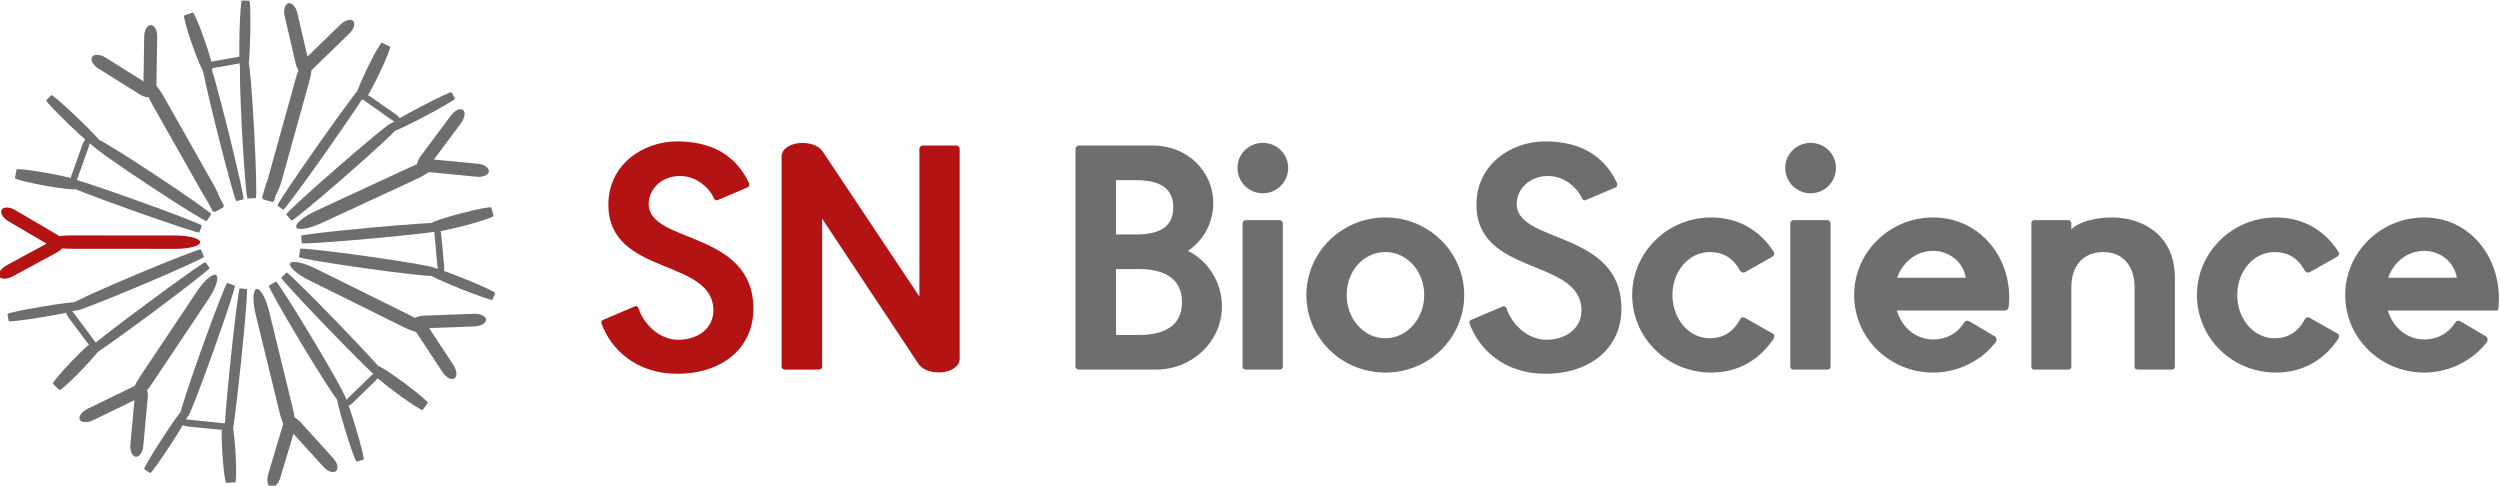
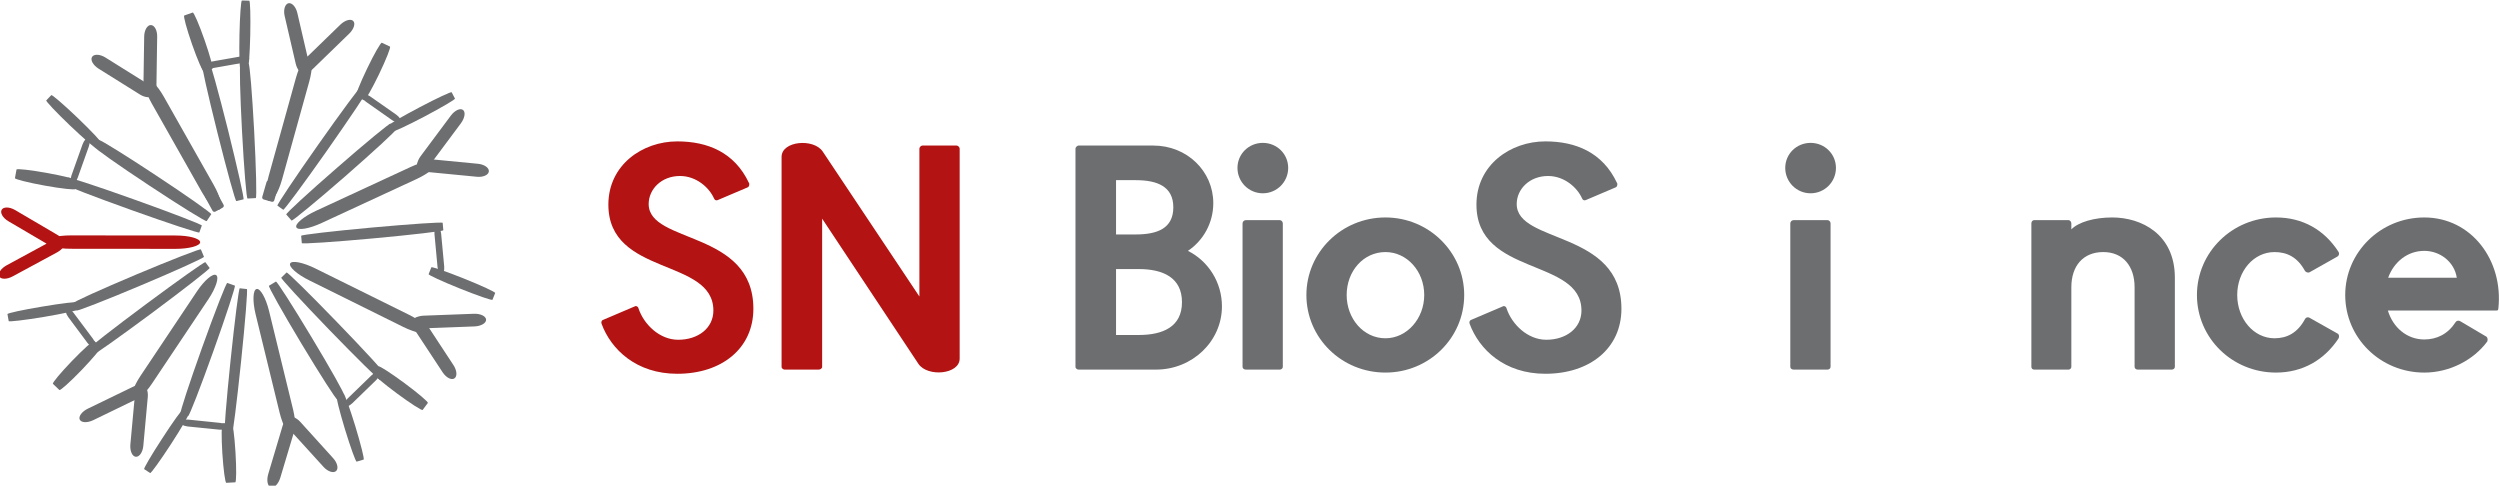
<svg xmlns="http://www.w3.org/2000/svg" version="1.1" id="Layer_1" x="0px" y="0px" width="767px" height="149px" viewBox="0 0 767 149" enable-background="new 0 0 767 149" xml:space="preserve">
  <path fill="#B31312" d="M207.794,114.675c-12.539,0-20.319-7.416-23.246-15.377c-0.185-0.545,0.087-1.101,0.546-1.187l9.889-4.213  c0.454,0,0.822,0.272,0.914,0.731c1.649,4.943,6.493,9.611,12.17,9.611c6.129,0,10.798-3.568,10.798-8.969  c0-16.202-32.217-10.434-32.217-32.491c0-12.166,10.434-19.401,21.146-19.401c9.33,0,17.573,3.384,21.968,12.72  c0.273,0.368,0.087,1.194-0.369,1.376l-9.247,3.931c-0.546,0.188-0.914-0.086-1.092-0.545c-1.468-3.294-5.403-6.868-10.437-6.868  c-5.672,0-9.607,4.027-9.607,8.607c0,12.262,32.124,7.963,32.124,32.126C231.134,106.894,221.432,114.675,207.794,114.675" />
  <path fill="#B31312" d="M281.788,111.653l-29.553-44.57v45.48c0,0.463-0.555,0.828-1.009,0.828h-10.525  c-0.368,0-0.914-0.365-0.914-0.828V48.14c0-4.94,9.879-5.766,12.624-1.647l29.658,44.477V45.58c0-0.367,0.455-0.921,0.913-0.921  h10.521c0.459,0,0.923,0.554,0.923,0.921v64.428C294.426,114.86,284.628,115.774,281.788,111.653" />
  <path fill="#6C6E70" d="M354.667,113.393H330.87c-0.365,0-0.915-0.366-0.915-0.823V45.573c0-0.367,0.55-0.917,0.915-0.917h22.973  c10.342,0,18.396,7.871,18.396,17.666c0,6.04-3.02,11.438-7.78,14.642c6.225,3.114,10.434,9.611,10.434,17.025  C374.893,104.698,365.833,113.393,354.667,113.393 M348.442,55.274h-6.04V71.93h6.04c6.59,0,11.533-1.831,11.533-8.328  C359.976,57.195,355.033,55.274,348.442,55.274 M349.358,82.548h-6.956v20.227h6.956c7.504,0,13.271-2.564,13.271-10.066  C362.629,85.202,356.862,82.548,349.358,82.548" />
  <path fill="#6C6E70" d="M395.216,51.521c0,4.303-3.479,7.781-7.779,7.781c-4.302,0-7.781-3.478-7.781-7.781  c0-4.301,3.479-7.687,7.781-7.687C391.737,43.834,395.216,47.22,395.216,51.521 M392.653,113.392H382.22  c-0.55,0-1.007-0.365-1.007-0.822V68.546c0-0.549,0.457-1.006,1.007-1.006h10.434c0.457,0,0.914,0.457,0.914,1.006v44.023  C393.567,113.026,393.11,113.392,392.653,113.392" />
  <path fill="#6C6E70" d="M425.056,114.306c-13.453,0-24.254-10.615-24.254-23.795c0-13.088,10.801-23.795,24.254-23.795  c13.361,0,24.162,10.708,24.162,23.795C449.218,103.69,438.417,114.306,425.056,114.306 M425.056,77.331  c-6.773,0-11.898,5.858-11.898,13.18c0,7.229,5.125,13.271,11.898,13.271c6.59,0,11.898-6.042,11.898-13.271  C436.954,83.189,431.646,77.331,425.056,77.331" />
  <path fill="#6C6E70" d="M474.116,114.674c-12.539,0-20.316-7.415-23.246-15.376c-0.184-0.551,0.092-1.1,0.549-1.189l9.885-4.211  c0.457,0,0.822,0.273,0.914,0.732c1.648,4.941,6.498,9.607,12.174,9.607c6.131,0,10.799-3.565,10.799-8.967  c0-16.201-32.217-10.434-32.217-32.491c0-12.173,10.434-19.403,21.143-19.403c9.334,0,17.572,3.386,21.965,12.721  c0.275,0.367,0.094,1.189-0.365,1.373l-9.244,3.936c-0.549,0.183-0.914-0.092-1.1-0.548c-1.463-3.296-5.398-6.864-10.432-6.864  c-5.674,0-9.611,4.023-9.611,8.601c0,12.267,32.125,7.963,32.125,32.124C497.454,106.893,487.755,114.674,474.116,114.674" />
-   <path fill="#6C6E70" d="M524.55,103.782c3.844,0,7.047-1.646,9.334-5.857c0.275-0.549,0.824-0.733,1.375-0.457l8.602,4.849  c0.457,0.185,0.641,0.825,0.367,1.466c-4.393,6.682-11.076,10.523-19.221,10.523c-13.453,0-24.252-10.615-24.252-23.795  c0-13.088,10.799-23.795,24.252-23.795c8.145,0,14.828,3.752,19.221,10.616c0.273,0.457,0.09,1.101-0.367,1.373l-8.602,4.85  c-0.367,0.185-1.1,0-1.375-0.457c-2.287-4.209-5.49-5.766-9.334-5.766c-6.406,0-11.441,5.858-11.441,13.18  C513.108,97.835,518.144,103.782,524.55,103.782" />
  <path fill="#6C6E70" d="M563.269,51.521c0,4.303-3.477,7.781-7.779,7.781s-7.779-3.478-7.779-7.781c0-4.301,3.477-7.687,7.779-7.687  S563.269,47.22,563.269,51.521 M560.706,113.392h-10.434c-0.549,0-1.006-0.365-1.006-0.822V68.546c0-0.549,0.457-1.006,1.006-1.006  h10.434c0.457,0,0.914,0.457,0.914,1.006v44.023C561.62,113.026,561.163,113.392,560.706,113.392" />
-   <path fill="#6C6E70" d="M615.075,95.271h-33.133c1.555,5.217,5.859,8.877,11.166,8.877c3.844,0,7.232-1.647,9.611-5.307  c0.365-0.551,1.006-0.551,1.463-0.275l8.055,4.76c0.365,0.365,0.365,1.096,0.182,1.464c-4.209,5.674-11.531,9.517-19.311,9.517  c-13.453,0-24.254-10.615-24.254-23.795c0-13.088,10.801-23.796,24.254-23.796c14.459,0,24.711,12.724,23.156,27.456  C616.173,94.813,615.716,95.271,615.075,95.271 M603.085,85.202c-0.732-4.85-5.127-8.238-9.977-8.238  c-5.125,0-9.334,3.389-11.074,8.238H603.085z" />
  <path fill="#6C6E70" d="M666.333,113.392h-10.527c-0.457,0-0.914-0.365-0.914-0.822V88.134c0-6.502-3.568-10.803-9.611-10.803  c-6.225,0-9.793,4.301-9.793,10.803v24.436c0,0.457-0.457,0.822-0.824,0.822h-10.615c-0.457,0-0.824-0.365-0.824-0.822V68.546  c0-0.549,0.367-1.006,0.824-1.006h10.615c0.367,0,0.824,0.457,0.824,1.006v1.831c2.107-2.198,6.957-3.662,12.537-3.662  c8.973,0,19.223,5.125,19.223,18.487v27.367C667.247,113.026,666.79,113.392,666.333,113.392" />
  <path fill="#6C6E70" d="M697.819,103.782c3.842,0,7.045-1.646,9.336-5.857c0.273-0.549,0.824-0.733,1.371-0.457l8.605,4.849  c0.457,0.185,0.637,0.825,0.365,1.466c-4.395,6.682-11.072,10.523-19.221,10.523c-13.455,0-24.254-10.615-24.254-23.795  c0-13.088,10.799-23.795,24.254-23.795c8.148,0,14.826,3.752,19.221,10.616c0.271,0.457,0.092,1.101-0.365,1.373l-8.605,4.85  c-0.363,0.185-1.098,0-1.371-0.457c-2.291-4.209-5.494-5.766-9.336-5.766c-6.404,0-11.439,5.858-11.439,13.18  C686.38,97.835,691.415,103.782,697.819,103.782" />
  <path fill="#6C6E70" d="M765.731,95.271h-33.131c1.559,5.217,5.857,8.877,11.168,8.877c3.846,0,7.23-1.647,9.609-5.307  c0.363-0.551,1.006-0.551,1.463-0.275l8.053,4.76c0.369,0.365,0.369,1.096,0.184,1.464c-4.209,5.674-11.531,9.517-19.309,9.517  c-13.455,0-24.256-10.615-24.256-23.795c0-13.088,10.801-23.796,24.256-23.796c14.459,0,24.289,13.146,22.734,27.878  C766.411,95.235,766.372,95.271,765.731,95.271 M753.741,85.202c-0.73-4.85-5.123-8.238-9.973-8.238  c-5.127,0-9.336,3.389-11.074,8.238H753.741z" />
  <path fill-rule="evenodd" clip-rule="evenodd" fill="#B31312" d="M2.09,81.364l13.561-7.35c1.772-0.966,3.635-0.984,4.144-0.052  c0.511,0.954-0.512,2.494-2.283,3.46L3.929,84.77c-1.772,0.972-3.636,0.988-4.145,0.056C-0.726,83.872,0.297,82.334,2.09,81.364" />
  <path fill-rule="evenodd" clip-rule="evenodd" fill="#B31312" d="M4.603,64.427l12.936,7.592c1.7,0.992,2.613,2.58,2.053,3.537  c-0.563,0.936-2.38,0.9-4.081-0.086L2.574,67.876c-1.7-0.99-2.615-2.578-2.053-3.534C1.083,63.404,2.9,63.437,4.603,64.427" />
  <path fill-rule="evenodd" clip-rule="evenodd" fill="#B31312" d="M21.716,72.222l32.076,0.029c4.216-0.011,7.615,0.925,7.62,2.064  c-0.015,1.119-3.42,2.048-7.613,2.035l-32.1-0.027c-4.191,0.013-7.59-0.924-7.597-2.063C14.097,73.142,17.5,72.213,21.716,72.222" />
  <path fill-rule="evenodd" clip-rule="evenodd" fill="#6C6E70" d="M141.41,37.821l-9.225,12.386  c-1.202,1.618-2.868,2.414-3.733,1.782c-0.873-0.657-0.586-2.488,0.62-4.106l9.225-12.384c1.203-1.617,2.868-2.416,3.733-1.783  C142.903,34.35,142.617,36.181,141.41,37.821" />
  <path fill-rule="evenodd" clip-rule="evenodd" fill="#6C6E70" d="M146.259,54.227l-14.93-1.442  c-1.966-0.188-3.459-1.235-3.345-2.333c0.084-1.1,1.774-1.831,3.717-1.646l14.931,1.44c1.964,0.192,3.456,1.236,3.347,2.336  C149.89,53.682,148.201,54.436,146.259,54.227" />
  <path fill-rule="evenodd" clip-rule="evenodd" fill="#6C6E70" d="M127.798,54.933l-29.114,13.48  c-3.807,1.765-7.295,2.373-7.764,1.322c-0.49-1.025,2.221-3.293,6.029-5.059l29.113-13.482c3.829-1.764,7.296-2.348,7.788-1.323  C134.315,50.898,131.606,53.168,127.798,54.933" />
-   <path fill-rule="evenodd" clip-rule="evenodd" fill="#6C6E70" d="M150.735,63.682l0.68,2.576c0.084,0.321-3.929,1.676-8.944,2.983  c-5.04,1.309-9.196,2.114-9.279,1.766l-0.682-2.576c-0.089-0.344,3.924-1.674,8.966-2.986  C146.492,64.118,150.646,63.338,150.735,63.682" />
  <path fill-rule="evenodd" clip-rule="evenodd" fill="#6C6E70" d="M151.924,89.9l-0.836,2.065c-0.105,0.285-4.583-1.273-9.993-3.442  c-5.412-2.169-9.701-4.157-9.593-4.416l0.833-2.09c0.103-0.261,4.579,1.274,9.99,3.442C147.741,87.628,152.024,89.614,151.924,89.9" />
  <path fill-rule="evenodd" clip-rule="evenodd" fill="#6C6E70" d="M135.343,71.696l0.938,10.067c0.108,1.321-0.236,2.432-0.793,2.481  c-0.582,0.051-1.115-0.973-1.251-2.293l-0.936-10.064c-0.133-1.322,0.236-2.436,0.793-2.485  C134.65,69.354,135.208,70.375,135.343,71.696" />
  <path fill-rule="evenodd" clip-rule="evenodd" fill="#6C6E70" d="M135.814,68.37l0.198,2.272c0.036,0.275-9.669,1.41-21.662,2.509  c-11.991,1.101-21.741,1.745-21.755,1.443l-0.201-2.251c-0.039-0.3,9.67-1.431,21.661-2.531  C126.045,68.733,135.801,68.065,135.814,68.37" />
-   <path fill-rule="evenodd" clip-rule="evenodd" fill="#6C6E70" d="M132.903,82.099l-0.348,2.486  c-0.053,0.328-9.22-0.683-20.501-2.272c-11.254-1.57-20.363-3.12-20.309-3.447l0.343-2.517c0.05-0.33,9.223,0.707,20.5,2.273  C123.844,80.212,132.951,81.766,132.903,82.099" />
  <path fill-rule="evenodd" clip-rule="evenodd" fill="#6C6E70" d="M32.331,17.637l12.721,7.95c1.655,1.039,2.547,2.652,1.962,3.586  c-0.584,0.938-2.429,0.86-4.084-0.18l-12.721-7.95c-1.657-1.06-2.548-2.653-1.963-3.586C28.831,16.521,30.652,16.6,32.331,17.637" />
  <path fill-rule="evenodd" clip-rule="evenodd" fill="#6C6E70" d="M48.222,11.273l-0.225,15.012  c-0.024,1.959-0.952,3.541-2.049,3.522c-1.119-0.015-1.985-1.628-1.938-3.588l0.227-14.987c0.022-1.984,0.949-3.568,2.044-3.543  C47.401,7.705,48.27,9.314,48.222,11.273" />
  <path fill-rule="evenodd" clip-rule="evenodd" fill="#6C6E70" d="M50.25,29.652l15.346,27.135c2.007,3.541,2.818,6.902,1.796,7.462  c-1.02,0.585-3.487-1.836-5.495-5.377L46.551,31.735c-2.008-3.561-2.795-6.906-1.796-7.487  C45.775,23.666,48.242,26.087,50.25,29.652" />
  <path fill-rule="evenodd" clip-rule="evenodd" fill="#6C6E70" d="M62.957,60.567c-0.179-0.315-0.057-0.695,0.239-0.87l2.248-1.247  c0.318-0.157,0.694-0.054,0.871,0.259l2.268,4.11c0.179,0.297,0.056,0.697-0.238,0.871l-2.248,1.226  c-0.317,0.177-0.696,0.058-0.874-0.236L62.957,60.567z" />
  <path fill-rule="evenodd" clip-rule="evenodd" fill="#6C6E70" d="M56.534,4.756l2.588-0.913c0.343-0.108,1.968,3.655,3.634,8.424  c1.668,4.767,2.739,8.724,2.396,8.857l-2.588,0.891c-0.322,0.13-1.965-3.637-3.635-8.404C57.262,8.844,56.188,4.866,56.534,4.756" />
  <path fill-rule="evenodd" clip-rule="evenodd" fill="#6C6E70" d="M74.227,0.153l2.241,0.056c0.302,0.009,0.432,4.733,0.311,10.56  c-0.145,5.831-0.481,10.528-0.763,10.541l-2.237-0.06c-0.305-0.005-0.432-4.729-0.311-10.557  C73.591,4.862,73.925,0.142,74.227,0.153" />
  <path fill-rule="evenodd" clip-rule="evenodd" fill="#6C6E70" d="M63.938,19.059l9.956-1.748c1.295-0.225,2.449,0.025,2.543,0.58  c0.097,0.552-0.899,1.182-2.192,1.427l-9.957,1.754c-1.316,0.225-2.448-0.051-2.543-0.605  C61.647,19.912,62.622,19.282,63.938,19.059" />
  <path fill-rule="evenodd" clip-rule="evenodd" fill="#6C6E70" d="M61.927,19.391l2.212-0.547c0.274-0.062,2.883,9.343,5.81,21.016  c2.901,11.694,5.049,21.217,4.753,21.299l-2.188,0.543c-0.301,0.059-2.885-9.343-5.811-21.018  C63.775,28.992,61.653,19.469,61.927,19.391" />
  <path fill-rule="evenodd" clip-rule="evenodd" fill="#6C6E70" d="M73.754,19.763l2.532-0.142c0.326-0.014,1.085,9.174,1.69,20.535  c0.603,11.387,0.828,20.6,0.501,20.613l-2.531,0.144c-0.325,0.016-1.083-9.172-1.69-20.557  C73.65,28.993,73.426,19.777,73.754,19.763" />
  <path fill-rule="evenodd" clip-rule="evenodd" fill="#6C6E70" d="M81.763,55.887c0.1-0.353,0.465-0.535,0.795-0.456l2.454,0.724  c0.355,0.098,0.534,0.438,0.433,0.792l-1.3,4.512c-0.1,0.331-0.441,0.533-0.796,0.434l-2.454-0.697  c-0.333-0.106-0.536-0.468-0.433-0.799L81.763,55.887z" />
  <path fill-rule="evenodd" clip-rule="evenodd" fill="#6C6E70" d="M91.229,4.009l3.39,14.611c0.438,1.912-0.084,3.683-1.144,3.917  c-1.085,0.263-2.313-1.102-2.752-3.014l-3.39-14.61c-0.437-1.914,0.086-3.658,1.167-3.918C89.561,0.758,90.79,2.097,91.229,4.009" />
  <path fill-rule="evenodd" clip-rule="evenodd" fill="#6C6E70" d="M107.087,10.367L96.015,21.114  c-1.445,1.421-3.239,1.921-3.973,1.165c-0.758-0.779-0.191-2.551,1.279-3.948l11.075-10.751c1.446-1.393,3.238-1.921,3.974-1.141  C109.127,7.195,108.56,8.968,107.087,10.367" />
  <path fill-rule="evenodd" clip-rule="evenodd" fill="#6C6E70" d="M94.873,25.036L86.527,55.08c-1.095,3.941-2.889,6.866-4.023,6.575  c-1.111-0.324-1.154-3.766-0.059-7.709L90.791,23.9c1.094-3.919,2.889-6.868,4.023-6.551C95.926,17.669,95.969,21.119,94.873,25.036  " />
  <path fill-rule="evenodd" clip-rule="evenodd" fill="#6C6E70" d="M117.162,13.109l2.482,1.186c0.329,0.144-1.191,3.972-3.377,8.523  c-2.205,4.553-4.229,8.09-4.561,7.946l-2.481-1.186c-0.307-0.15,1.212-3.973,3.398-8.521  C114.806,16.504,116.853,12.936,117.162,13.109" />
  <path fill-rule="evenodd" clip-rule="evenodd" fill="#6C6E70" d="M138.566,28.311l1.017,1.934c0.13,0.253-4.061,2.705-9.379,5.521  c-5.297,2.787-9.718,4.832-9.847,4.587l-1.001-1.908c-0.151-0.278,4.043-2.73,9.363-5.522  C134.014,30.132,138.436,28.063,138.566,28.311" />
  <path fill-rule="evenodd" clip-rule="evenodd" fill="#6C6E70" d="M113.511,29.538l8.043,5.633c1.063,0.742,1.642,1.735,1.317,2.193  c-0.35,0.486-1.477,0.281-2.514-0.463l-8.047-5.653c-1.06-0.741-1.641-1.715-1.316-2.198  C111.322,28.593,112.45,28.796,113.511,29.538" />
  <path fill-rule="evenodd" clip-rule="evenodd" fill="#6C6E70" d="M110.94,26.4l1.807,1.266c0.217,0.151-5.378,8.499-12.494,18.639  c-7.139,10.139-13.118,18.226-13.358,18.051l-1.784-1.267c-0.241-0.176,5.351-8.52,12.47-18.64  C104.72,34.309,110.7,26.225,110.94,26.4" />
  <path fill-rule="evenodd" clip-rule="evenodd" fill="#6C6E70" d="M119.8,37.929l1.626,1.856c0.198,0.25-6.794,6.681-15.608,14.386  c-8.839,7.685-16.171,13.739-16.37,13.491l-1.625-1.858c-0.221-0.245,6.769-6.679,15.607-14.359  C112.268,43.733,119.604,37.706,119.8,37.929" />
  <path fill-rule="evenodd" clip-rule="evenodd" fill="#6C6E70" d="M145.555,100.147l-15.415,0.583  c-2.025,0.074-3.693-0.731-3.742-1.804c-0.051-1.065,1.556-2.006,3.582-2.079l15.413-0.583c2.027-0.072,3.693,0.736,3.743,1.802  C149.187,99.14,147.58,100.073,145.555,100.147" />
  <path fill-rule="evenodd" clip-rule="evenodd" fill="#6C6E70" d="M135.807,114.231l-8.255-12.537  c-1.079-1.651-1.189-3.487-0.261-4.086c0.904-0.603,2.528,0.248,3.606,1.879l8.228,12.541c1.078,1.646,1.213,3.459,0.285,4.063  C138.509,116.714,136.884,115.86,135.807,114.231" />
  <path fill-rule="evenodd" clip-rule="evenodd" fill="#6C6E70" d="M123.691,100.29L94.926,86.038  c-3.768-1.85-6.416-4.193-5.906-5.219c0.513-1,3.966-0.326,7.736,1.545l28.762,14.228c3.746,1.853,6.394,4.196,5.905,5.222  C130.913,102.837,127.458,102.141,123.691,100.29" />
  <path fill-rule="evenodd" clip-rule="evenodd" fill="#6C6E70" d="M131.262,123.626l-1.6,2.145c-0.197,0.27-3.75-2.01-7.924-5.098  c-4.177-3.092-7.404-5.824-7.208-6.11l1.601-2.153c0.196-0.263,3.752,2.012,7.924,5.1  C128.231,120.599,131.458,123.337,131.262,123.626" />
  <path fill-rule="evenodd" clip-rule="evenodd" fill="#6C6E70" d="M111.557,140.995l-2.135,0.637  c-0.274,0.082-1.882-4.361-3.589-9.938c-1.681-5.558-2.83-10.162-2.555-10.242l2.136-0.64c0.274-0.107,1.882,4.361,3.589,9.916  C110.687,136.312,111.857,140.89,111.557,140.995" />
  <path fill-rule="evenodd" clip-rule="evenodd" fill="#6C6E70" d="M115.353,116.665l-7.261,7.046  c-0.962,0.913-2.035,1.334-2.426,0.933c-0.394-0.404,0.045-1.494,1.004-2.402l7.263-7.047c0.955-0.935,2.031-1.355,2.424-0.93  C116.749,114.665,116.31,115.731,115.353,116.665" />
  <path fill-rule="evenodd" clip-rule="evenodd" fill="#6C6E70" d="M118.229,114.944l-1.627,1.59  c-0.199,0.193-7.159-6.652-15.532-15.293c-8.375-8.67-15.003-15.857-14.778-16.054l1.624-1.59c0.225-0.198,7.186,6.649,15.56,15.315  C111.85,107.558,118.453,114.749,118.229,114.944" />
  <path fill-rule="evenodd" clip-rule="evenodd" fill="#6C6E70" d="M105.559,121.192l-2.126,1.303  c-0.291,0.152-5.186-7.498-10.981-17.117c-5.769-9.598-10.222-17.535-9.935-17.711l2.129-1.276  c0.289-0.183,5.184,7.499,10.957,17.098C101.395,113.105,105.847,121.038,105.559,121.192" />
  <path fill-rule="evenodd" clip-rule="evenodd" fill="#6C6E70" d="M39.993,136.397l1.371-14.924c0.187-1.965,1.211-3.461,2.311-3.373  c1.1,0.115,1.853,1.777,1.665,3.719l-1.368,14.951c-0.164,1.964-1.213,3.46-2.311,3.371  C40.561,140.028,39.832,138.361,39.993,136.397" />
  <path fill-rule="evenodd" clip-rule="evenodd" fill="#6C6E70" d="M26.92,125.389l13.892-6.731c1.824-0.879,3.667-0.799,4.155,0.156  c0.463,0.955-0.63,2.471-2.451,3.348l-13.892,6.738c-1.822,0.875-3.666,0.82-4.152-0.154C24.006,127.787,25.1,126.294,26.92,125.389  " />
  <path fill-rule="evenodd" clip-rule="evenodd" fill="#6C6E70" d="M43.123,115.286l17.322-25.924  c2.263-3.392,4.906-5.613,5.869-4.957c0.985,0.647-0.071,3.916-2.335,7.328l-17.32,25.901c-2.261,3.415-4.907,5.64-5.868,4.981  C39.803,121.965,40.86,118.678,43.123,115.286" />
  <path fill-rule="evenodd" clip-rule="evenodd" fill="#6C6E70" d="M18.219,119.651l-1.976-1.889  c-0.269-0.268,2.357-3.393,5.865-7.051c3.508-3.638,6.571-6.369,6.815-6.121l1.977,1.908c0.268,0.241-2.379,3.396-5.864,7.031  C21.525,117.167,18.464,119.917,18.219,119.651" />
  <path fill-rule="evenodd" clip-rule="evenodd" fill="#6C6E70" d="M2.666,98.509l-0.38-2.147c-0.039-0.278,4.711-1.315,10.629-2.293  c5.916-1.001,10.758-1.579,10.794-1.3l0.357,2.15c0.061,0.276-4.713,1.313-10.606,2.314C7.542,98.212,2.701,98.788,2.666,98.509" />
  <path fill-rule="evenodd" clip-rule="evenodd" fill="#6C6E70" d="M26.833,105.199l-5.869-7.878c-0.77-1.031-1.032-2.16-0.561-2.51  c0.474-0.325,1.479,0.211,2.226,1.244l5.891,7.877c0.77,1.037,1.01,2.166,0.56,2.51C28.606,106.794,27.604,106.236,26.833,105.199" />
  <path fill-rule="evenodd" clip-rule="evenodd" fill="#6C6E70" d="M28.292,108.995l-1.32-1.774  c-0.171-0.226,7.758-6.422,17.706-13.808c9.948-7.391,18.153-13.203,18.328-12.977l1.317,1.778c0.15,0.226-7.755,6.418-17.704,13.81  C36.671,103.405,28.467,109.219,28.292,108.995" />
  <path fill-rule="evenodd" clip-rule="evenodd" fill="#6C6E70" d="M23.498,95.247l-0.969-2.283  c-0.129-0.297,8.537-4.223,19.318-8.758c10.804-4.541,19.656-7.986,19.787-7.688l0.945,2.263c0.132,0.297-8.537,4.223-19.317,8.758  C32.46,92.101,23.607,95.546,23.498,95.247" />
  <path fill-rule="evenodd" clip-rule="evenodd" fill="#6C6E70" d="M4.584,54.652l0.481-2.632c0.054-0.353,4.246,0.128,9.366,1.051  c5.124,0.924,9.224,1.941,9.146,2.296l-0.459,2.626c-0.077,0.332-4.267-0.124-9.389-1.048C8.607,56.022,4.529,54.979,4.584,54.652" />
  <path fill-rule="evenodd" clip-rule="evenodd" fill="#6C6E70" d="M14.194,30.793l1.545-1.606c0.187-0.23,3.773,2.868,7.99,6.888  c4.22,4.043,7.466,7.478,7.251,7.687l-1.544,1.606c-0.187,0.23-3.773-2.87-7.991-6.888C17.226,34.44,13.981,31.002,14.194,30.793" />
  <path fill-rule="evenodd" clip-rule="evenodd" fill="#6C6E70" d="M21.923,53.834l3.394-9.525c0.455-1.253,1.228-2.105,1.773-1.919  c0.522,0.183,0.601,1.368,0.146,2.599l-3.393,9.547c-0.431,1.233-1.229,2.106-1.752,1.901  C21.548,56.252,21.494,55.091,21.923,53.834" />
  <path fill-rule="evenodd" clip-rule="evenodd" fill="#6C6E70" d="M20.098,56.646l0.761-2.13c0.104-0.29,9.379,2.769,20.703,6.827  c11.349,4.056,20.459,7.586,20.357,7.845l-0.763,2.134c-0.102,0.284-9.377-2.773-20.704-6.829  C29.104,60.438,19.995,56.933,20.098,56.646" />
  <path fill-rule="evenodd" clip-rule="evenodd" fill="#6C6E70" d="M29.035,45.114l1.392-2.112c0.173-0.266,8.019,4.58,17.516,10.868  c9.494,6.26,17.038,11.59,16.865,11.853l-1.394,2.115c-0.197,0.265-8.04-4.583-17.54-10.868  C36.381,50.711,28.837,45.379,29.035,45.114" />
  <path fill-rule="evenodd" clip-rule="evenodd" fill="#6C6E70" d="M99.247,143.231l-10.095-11.104  c-1.301-1.454-1.714-3.25-0.911-3.987c0.83-0.734,2.556-0.166,3.882,1.285l10.074,11.127c1.327,1.449,1.734,3.227,0.91,3.965  C102.302,145.254,100.552,144.683,99.247,143.231" />
  <path fill-rule="evenodd" clip-rule="evenodd" fill="#6C6E70" d="M82.3,145.426l4.407-14.789c0.583-1.938,1.894-3.257,2.912-2.958  c1.039,0.301,1.402,2.126,0.821,4.061l-4.432,14.793c-0.582,1.936-1.871,3.256-2.91,2.954  C82.082,149.187,81.716,147.364,82.3,145.426" />
  <path fill-rule="evenodd" clip-rule="evenodd" fill="#6C6E70" d="M85.796,126.649l-7.39-30.284  c-0.953-3.958-0.835-7.413,0.316-7.699c1.129-0.267,2.831,2.729,3.808,6.69l7.388,30.285c0.957,3.983,0.837,7.41-0.314,7.697  C88.475,133.606,86.774,130.61,85.796,126.649" />
  <path fill-rule="evenodd" clip-rule="evenodd" fill="#6C6E70" d="M72.173,147.977l-2.743,0.151  c-0.347,0.016-0.887-4.032-1.219-9.073c-0.307-5.041-0.27-9.169,0.103-9.185l2.743-0.154c0.345-0.037,0.888,4.035,1.193,9.076  C72.56,143.833,72.519,147.937,72.173,147.977" />
  <path fill-rule="evenodd" clip-rule="evenodd" fill="#6C6E70" d="M46.066,145.128l-1.828-1.196c-0.24-0.153,2.219-4.345,5.5-9.367  c3.256-5.044,6.098-8.999,6.339-8.825l1.827,1.174c0.238,0.153-2.218,4.369-5.476,9.391  C49.146,141.329,46.306,145.275,46.066,145.128" />
  <path fill-rule="evenodd" clip-rule="evenodd" fill="#6C6E70" d="M67.336,131.825l-9.76-0.983c-1.29-0.146-2.294-0.704-2.229-1.291  c0.068-0.562,1.145-0.94,2.432-0.815l9.785,1.01c1.264,0.129,2.268,0.707,2.203,1.27C69.701,131.602,68.621,131.952,67.336,131.825" />
  <path fill-rule="evenodd" clip-rule="evenodd" fill="#6C6E70" d="M71.133,133.326l-2.199-0.224  c-0.284-0.032,0.504-10.06,1.786-22.377c1.285-12.334,2.539-22.315,2.842-22.283l2.179,0.244c0.303,0.01-0.506,10.045-1.79,22.357  C72.666,123.376,71.412,133.36,71.133,133.326" />
  <path fill-rule="evenodd" clip-rule="evenodd" fill="#6C6E70" d="M57.749,127.574l-2.323-0.849  c-0.308-0.098,2.646-9.114,6.599-20.153c3.953-11.021,7.404-19.873,7.71-19.767l2.322,0.822c0.285,0.125-2.667,9.137-6.619,20.178  C61.505,118.827,58.055,127.677,57.749,127.574" />
</svg>